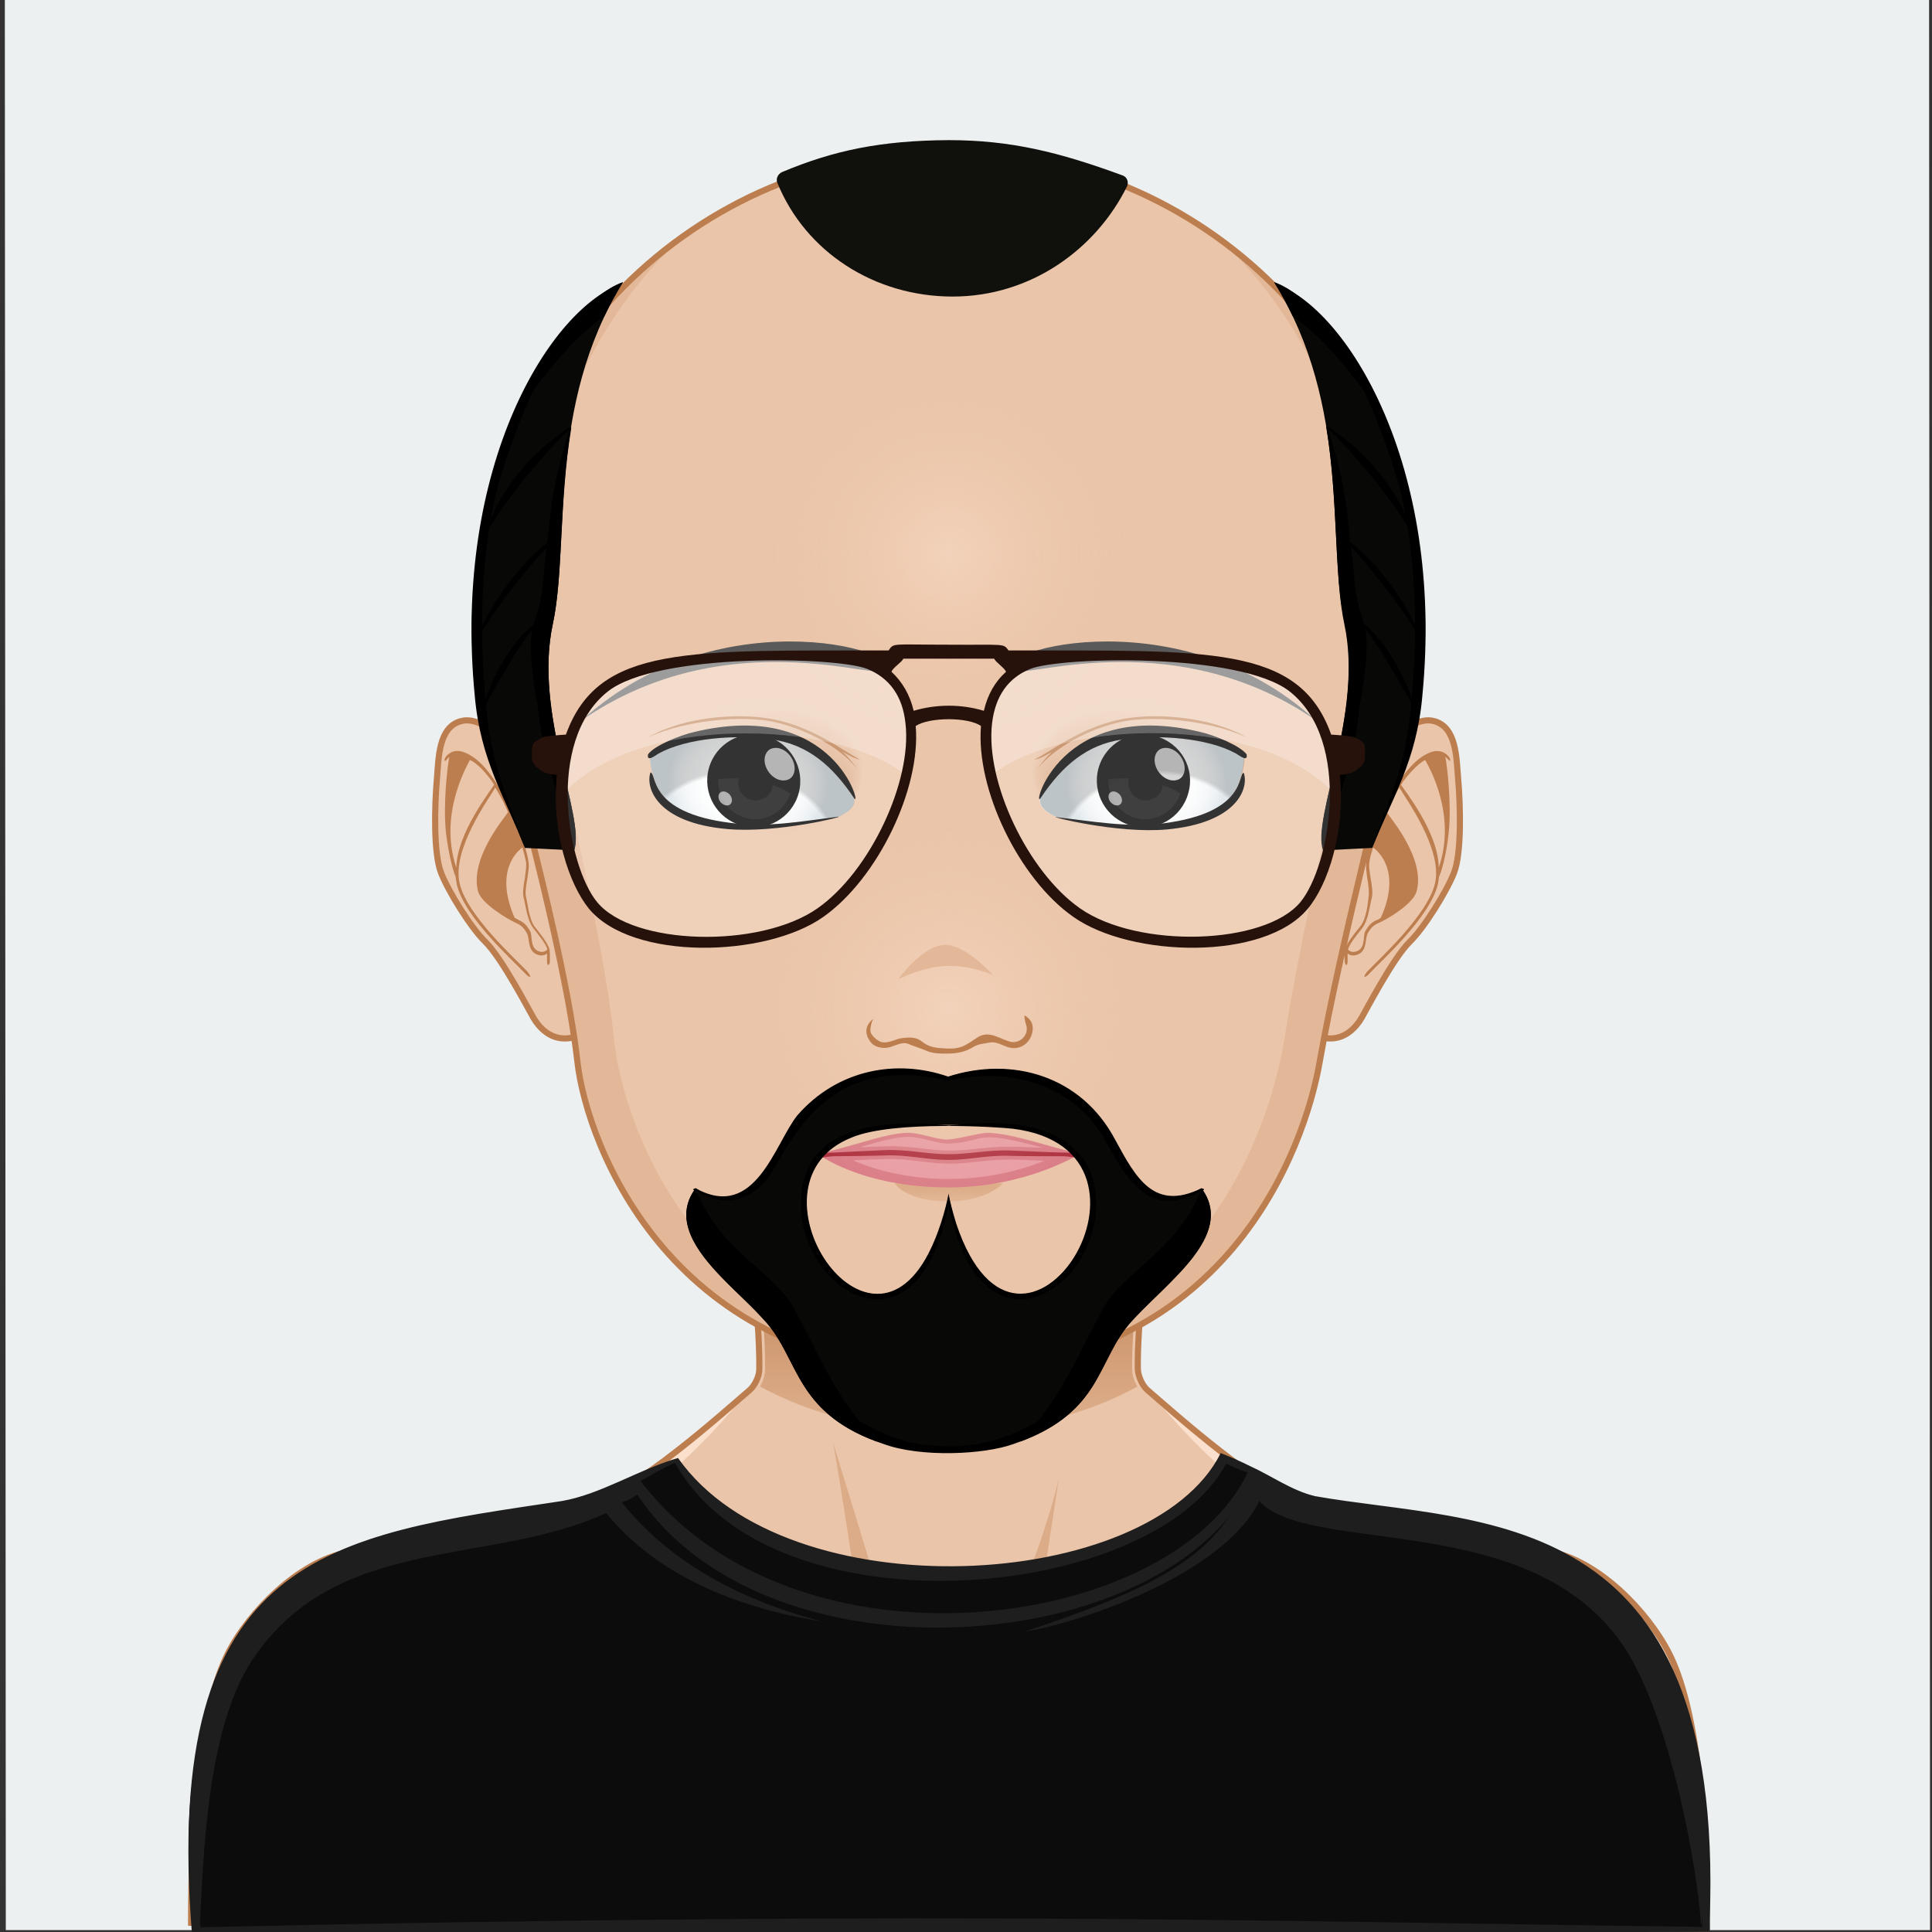
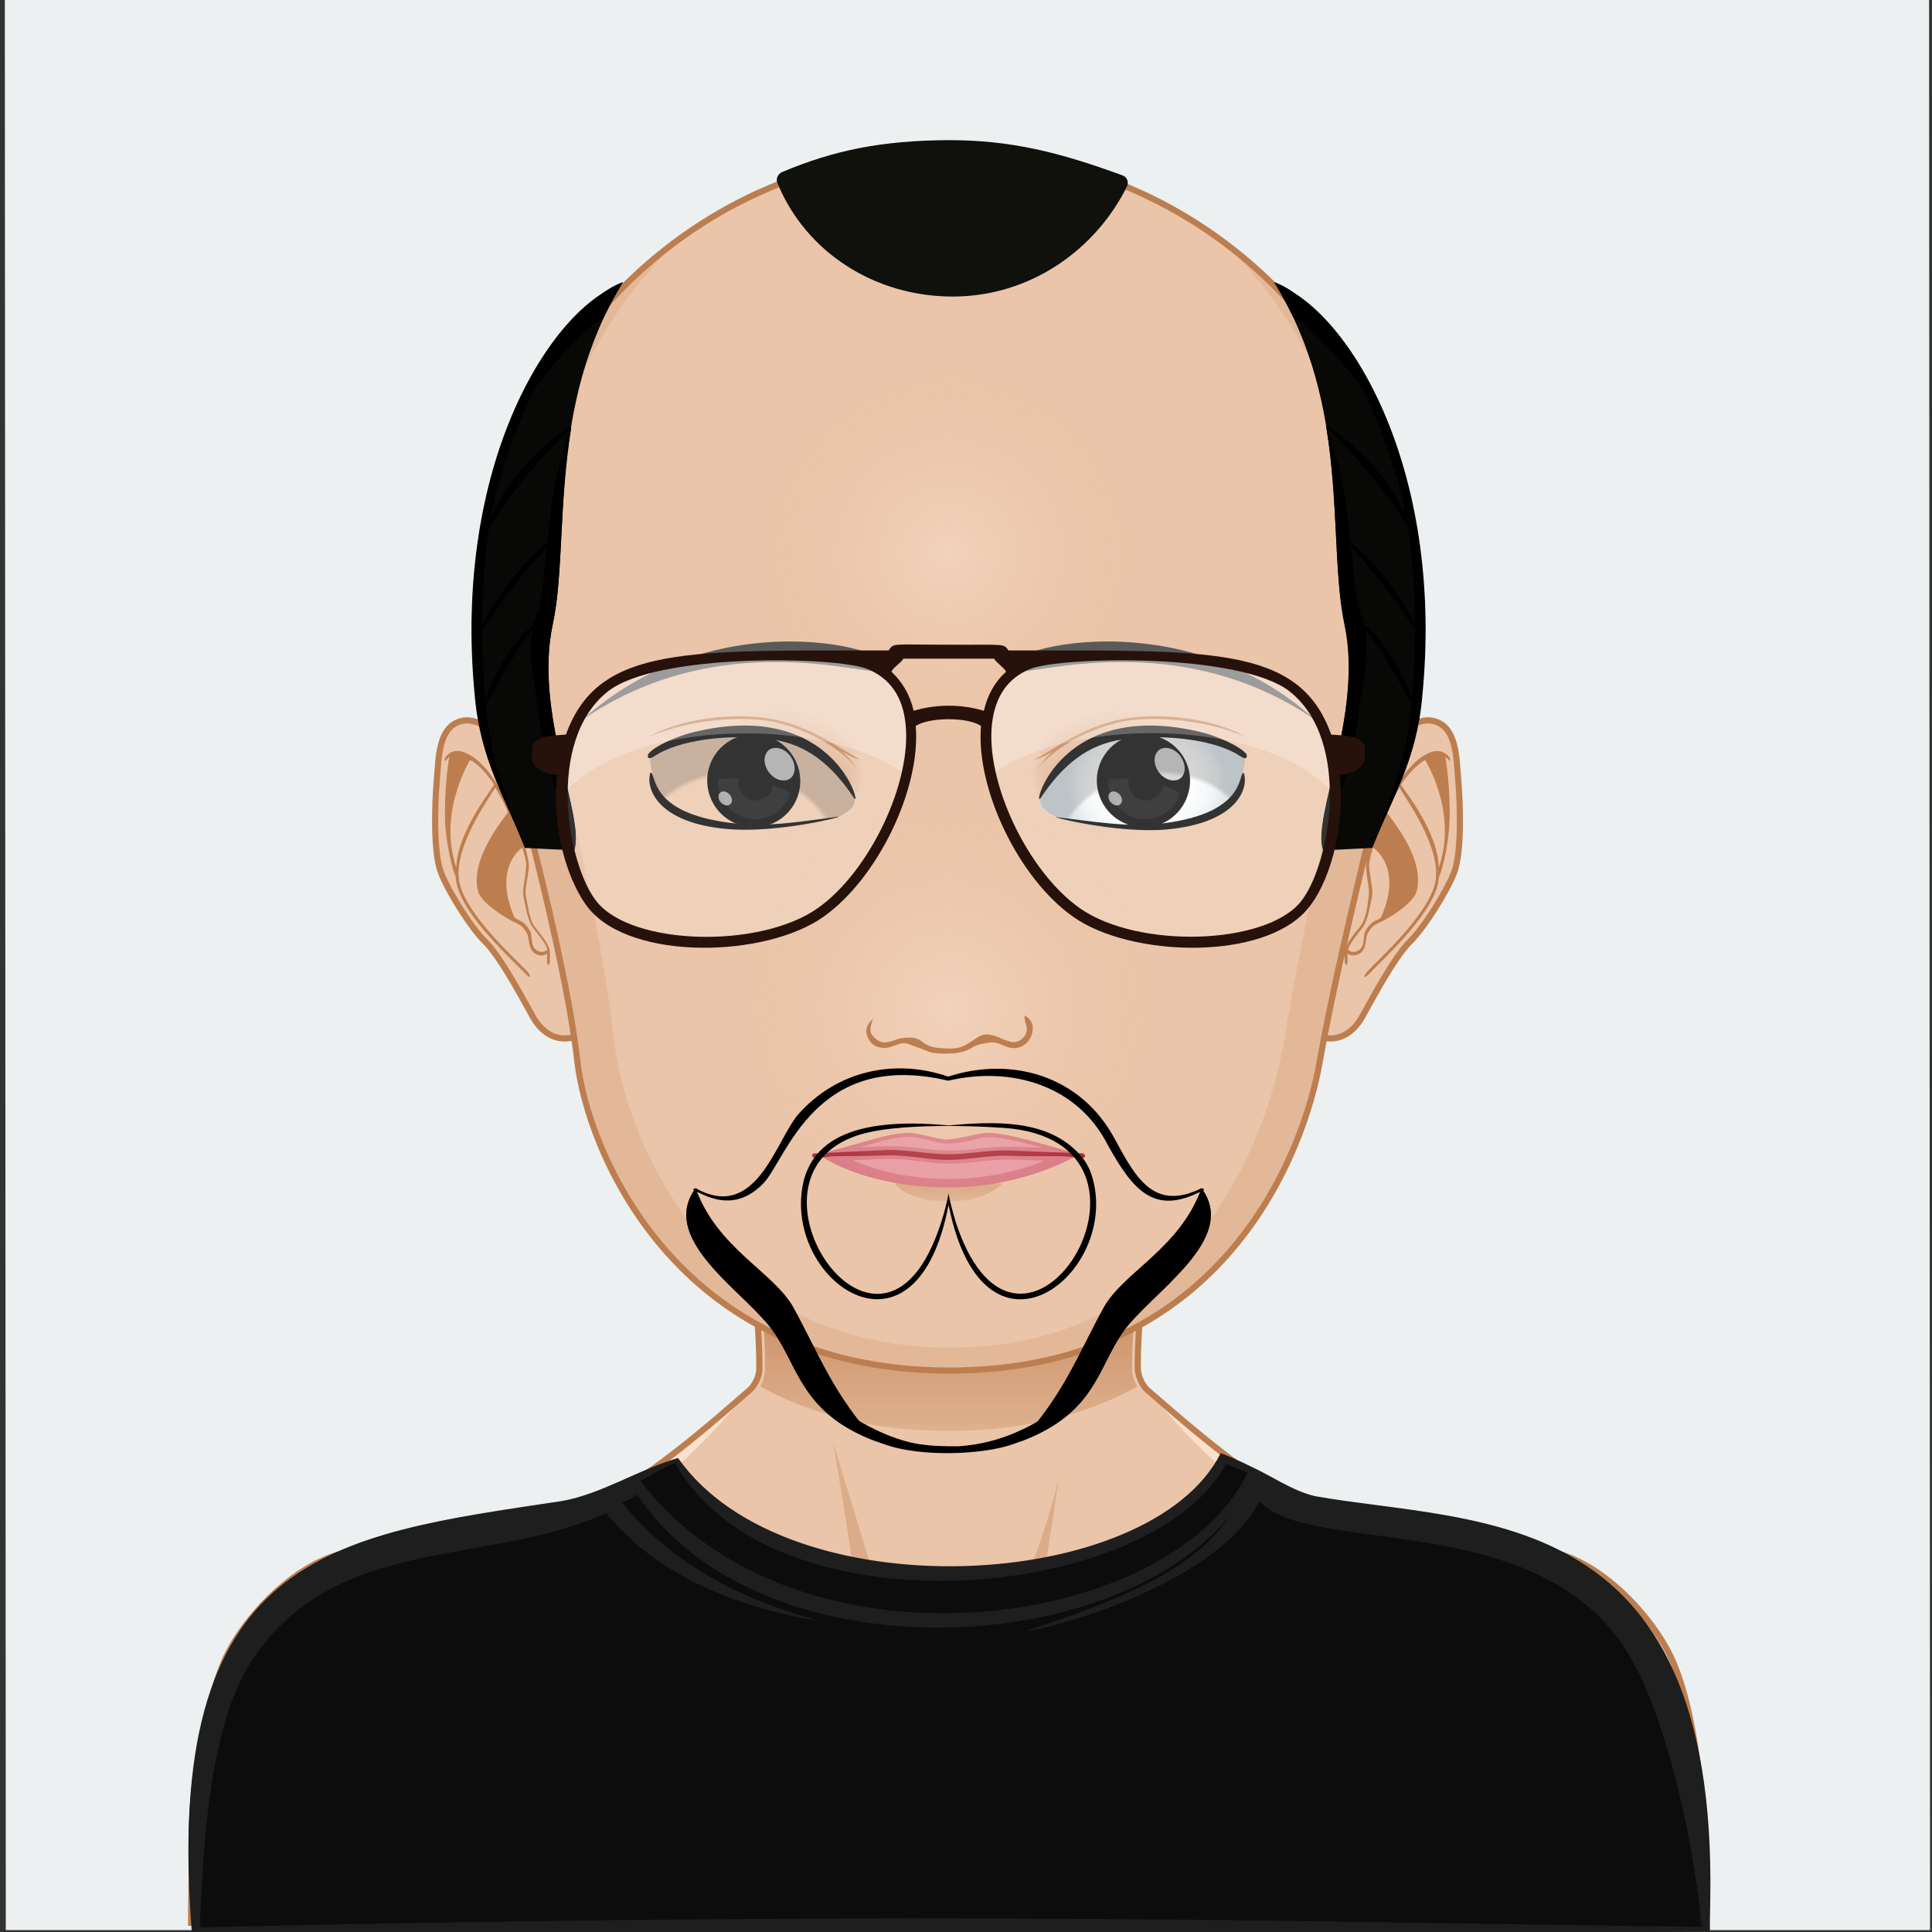
<svg xmlns="http://www.w3.org/2000/svg" version="1.1" id="Layer_1" x="0px" y="0px" viewBox="0 0 400 400" style="enable-background:new 0 0 400 400;" xml:space="preserve">
  <rect x="0" y="0" width="400" height="400" fill="#333333" stroke="none" />
  <style type="text/css">
	.st0{fill:#ECF0F1;}
	.st1{fill:#080806;}
	.st2{fill:#EBC5A9;}
	.st3{fill:#FAE0CD;}
	.st4{fill:#DCAC88;}
	.st5{fill:none;stroke:#BD7E4F;stroke-width:1.5;}
	.st6{fill:url(#SvgjsPath7847_1_);}
	.st7{fill:#EBC5A9;stroke:#BD7E4F;stroke-width:1.5;}
	.st8{fill:#BD7E4F;}
	.st9{fill:#E3B898;}
	.st10{fill:url(#SvgjsPath7233_1_);}
	.st11{fill:#DA7C87;}
	.st12{fill:#AC2E3D;}
	.st13{fill:#E28C96;}
	.st14{fill:#E99CA5;}
	.st15{fill:url(#SvgjsPath7769_1_);}
	.st16{stroke:#000000;stroke-width:0.5;}
	.st17{fill:#0F0F0F;}
	.st18{opacity:0.9;enable-background:new    ;}
	.st19{opacity:0.6;fill:#FFFFFF;enable-background:new    ;}
	.st20{opacity:0.8;fill:#FFFFFF;enable-background:new    ;}
	.st21{fill:url(#SvgjsPath7795_1_);}
	.st22{fill:url(#SvgjsPath7800_1_);}
	.st23{fill:url(#SvgjsPath7777_1_);}
	.st24{fill:url(#SvgjsPath7816_1_);}
	.st25{fill:url(#SvgjsPath7821_1_);}
	.st26{fill:url(#SvgjsPath2906_1_);}
	.st27{fill:url(#SvgjsPath2910_1_);}
	.st28{fill:#5A5A5A;}
	.st29{fill:#10100D;}
	.st30{opacity:0.2;fill:#FFFFFF;enable-background:new    ;}
	.st31{opacity:0.4;fill:#FFFFFF;enable-background:new    ;}
	.st32{fill:#26120B;}
	.st33{fill:#0C0C0C;}
	.st34{fill:#1E1E1E;}
	.st35{display:none;opacity:0.5;fill:#ECF0F1;enable-background:new    ;}
</style>
  <g id="svga-group-backs-single">
    <path id="SvgjsPath7276" class="st0" d="M399.6,399.6H1.2L1,0h398.4L399.6,399.6z" />
  </g>
  <g id="svga-group-humanwrap-move" transform="matrix(1,0,0,1,0,0)">
    <g id="svga-group-humanwrap" transform="matrix(0.85,0,0,0.85,14.998,16.263)">
      <g id="svga-group-hair-back-move" transform="matrix(1,0,0,1,0,0)">
        <g id="svga-group-hair-back" transform="matrix(1,0,0,1,0,0)">
          <path id="SvgjsPath7310" class="st1" d="M214.3,201.5h-1.8v-1.8h1.8V201.5z" />
        </g>
      </g>
      <g id="svga-group-humanbody-single">
        <path id="SvgjsPath2914" class="st2" d="M389.4,384.6c-4.1-8.8-15.1-21.7-27.4-25.3c-15.2-4.4-49.5-9.8-62.2-12.8     c-10.2-2.4-30.7-20.8-37.9-27c-1.3-1.1-2.3-3.4-2.4-5.1c-0.3-20,7.7-73.3,7.7-73.3h-53.8h-53.8c0,0,8,53.2,7.7,73.3     c0,1.7-1.1,4-2.4,5.1c-7.2,6.2-27.7,24.6-37.9,27c-12.7,3-47,8.5-62.2,13c-12.3,3.6-23.4,16.4-27.4,25.1     c-6.8,14.8-8.5,41.5-8.5,64.6h184.4l184.7,1.4C398.1,427.5,396.3,399.4,389.4,384.6z" />
        <path id="SvgjsPath2915" class="st3" d="M322.5,355.6c44.9,6.5,64,17.4,69.9,94.9h5.6c0-23.1-1.8-51.2-8.7-65.9     c-4.1-8.8-15.1-21.7-27.4-25.3c-15.2-4.4-49.5-9.8-62.2-12.8c-10.2-2.4-33.6-22.3-39.9-30.2c6.2,8.7,23.6,28.8,38.8,34     C306,353,312.1,354.1,322.5,355.6z M128.1,350.5c15.2-5.3,32.6-25.4,38.8-34c-6.3,7.9-29.7,27.8-39.9,30.2     c-12.7,3-47,8.5-62.2,13c-12.3,3.6-23.4,16.4-27.4,25.1c-6.8,14.8-8.5,41.5-8.5,64.6h5.6c5.9-77,24.9-87,69.7-93.6     C114.8,354.1,120.9,353,128.1,350.5z" />
        <path id="SvgjsPath2916" class="st4" d="M205.4,380.7c0,0-9.4-3-13.1-4.4c-19.3-7.4-81.9-12.2-81.9-12.2s65.9,2.6,80.5,5.1     c-0.8-8.8-5.6-36.9-5.6-36.9s9.5,31,11.8,38.8C198.4,375.3,205.4,380.7,205.4,380.7z M225.3,378.2c-0.2,0.1-0.4,0.3-0.6,0.5     C225,378.5,225.2,378.4,225.3,378.2z M205.4,380.7c0,0,5.3,5.5,8,5.6c3.5,0.1,8.9-5.3,11.3-7.6c-2.3,1.8-7.7,2.6-9.8,2.6     C212.5,381.4,205.4,380.7,205.4,380.7z M244.2,366.8c-2.8,0.5-8.1,1.5-8.1,1.5l4.2-27.5c-1.2,5.7-8.3,29.9-15,37.4     c3.5-3,11.4-4.4,15.4-5c18.9-2.7,18.9-2.7,75.7-9.1C316.4,364.1,262.8,363.8,244.2,366.8z" />
        <path id="SvgjsPath2917" class="st5" d="M389.4,384.6c-4.1-8.8-15.1-21.7-27.4-25.3c-15.2-4.4-49.5-9.8-62.2-12.8     c-10.2-2.4-30.7-20.8-37.9-27c-1.3-1.1-2.3-3.4-2.4-5.1c-0.3-20,7.7-73.3,7.7-73.3h-53.8h-53.8c0,0,8,53.2,7.7,73.3     c0,1.7-1.1,4-2.4,5.1c-7.2,6.2-27.7,24.6-37.9,27c-12.7,3-47,8.5-62.2,13c-12.3,3.6-23.4,16.4-27.4,25.1     c-6.8,14.8-8.5,41.5-8.5,64.6h184.4l184.7,1.4C398.1,427.5,396.3,399.4,389.4,384.6z" />
      </g>
      <g id="svga-group-chinshadow-single">
        <linearGradient id="SvgjsPath7847_1_" gradientUnits="userSpaceOnUse" x1="164.215" y1="-46.113" x2="164.215" y2="-90.38" gradientTransform="matrix(1.445 0 0 1.445 -23.849 396.351)">
          <stop offset="0" style="stop-color:#DCAC88;stop-opacity:0.8" />
          <stop offset="0.7" style="stop-color:#BD7E4F" />
        </linearGradient>
        <path id="SvgjsPath7847" class="st6" d="M167.5,318.6c12.2,6.6,27.3,10.9,46.1,10.8c18.8,0,33.8-4.2,45.8-10.8     c-0.8-1.3-1.3-2.9-1.3-4.2c-0.2-18.2,6.2-62.8,7.5-71.9H161.2c1.3,9.2,7.8,53.7,7.5,71.9C168.7,315.8,168.2,317.3,167.5,318.6z" />
      </g>
      <g id="svga-group-head" transform="matrix(1,0,0,1,0,0)">
        <g id="svga-group-ears-left-move" transform="matrix(1,0,0,1,0,0)">
          <g id="svga-group-ears-left" transform="matrix(1,0,0,1,0,0)">
            <path id="SvgjsPath6383" class="st7" d="M113.2,171.7c-2.7-4.5-11.7-17-18.5-15.2c-5.6,1.4-5.5,9.2-5.9,13.8       c-0.6,6.7-0.9,18.4,1,23.2c1.8,4.6,7.3,13.4,10.7,16.7c4.2,4.1,11,17.3,11.8,18.6c1.3,2.2,3.9,5.2,8,5c5.7-0.3,10.6-5.7,11-8.3       C133.7,211.5,120.3,183.5,113.2,171.7z" />
            <path id="SvgjsPath6384" class="st8" d="M110.5,199.4c-0.3-1,0-2.8,0.3-4.5c0.2-1.5,0.5-3,0.3-4c-0.5-3.9-3.5-11.2-5.5-15.1       c-2.3-4.6-5.9-10.3-10.5-11.8c-1.9-0.6-3.1,0.1-3.9,0.9c-0.5,0.5-0.7,1.2-0.5,1.3s0.6-0.5,1.1-1c0.5-0.4-0.9-0.1,0,0       c-0.4,1.9-1.6,11.6-0.8,18.7c0.7,5.6,1.9,9.7,2.3,10.4c0.1,0.7,0.2,1.3,0.3,1.9c1.8,8.1,13.9,18.8,16.7,21.8       c0.5,0.6,1.1,0.9,1.2,0.8c0.1-0.1-0.2-0.7-0.7-1.3c-2.8-3-14.7-13.6-16.5-21.5c-1.9-8.3,7.2-20.7,8.7-23.3       c0.7,1.2,1.4,2.4,1.9,3.4c0.4,0.8,0.8,1.7,1.2,2.6c-0.9,1.4-9.4,11.3-7.3,19.3c0.8,2.9,7,6.7,9.5,7.8c1.3,0.6,1.8,1.4,2.4,2.4       c0.7,1.2,0.1,4.1,2.3,5.1c0.5,0.2,0.9,0.3,1.2,0.3c0.6,0,1.1-0.2,1.4-0.5c0,0.5,0,1.1,0,1.7c0,0.8,0.1,1.1,0.3,1.1       c0.2,0,0.4-0.3,0.4-1.1c0-0.9,0-2.1-0.1-2.7c-0.5-1.6-2-3.5-3.6-5.5C111.2,204.7,110.9,201,110.5,199.4z M93.5,192.2       c-4.3-12.8,2.4-24.4,3.3-26.2c1.9,0.7,4.7,4,5.9,6C101.9,173.5,93.7,183.6,93.5,192.2z M113.4,212.5c-2-0.9-1.3-3.7-1.9-4.8       c-0.6-1-1.2-2-2.7-2.7c-0.3-0.1-0.7-0.4-1.1-0.6c-4.9-11.2,0.5-16.1,1.9-17.1c0.4,1.4,0.7,2.6,0.9,3.6c0.1,0.9-0.1,2.4-0.3,3.8       c-0.3,1.8-0.6,3.6-0.3,4.8c0.5,1.8,0.8,5.5,2.4,7.5c1.4,1.8,2.9,3.6,3.4,5.1C115.4,212.4,114.7,213.1,113.4,212.5z" />
          </g>
        </g>
        <g id="svga-group-ears-right-move" transform="matrix(1,0,0,1,0,0)">
          <g id="svga-group-ears-right" transform="matrix(1,0,0,1,0,0)">
            <path id="SvgjsPath6385" class="st7" d="M313.1,171.7c2.7-4.5,11.7-17,18.5-15.2c5.6,1.4,5.5,9.2,5.9,13.8       c0.6,6.7,0.9,18.4-1,23.2c-1.8,4.6-7.3,13.4-10.7,16.7c-4.2,4.1-11,17.3-11.8,18.6c-1.3,2.2-3.9,5.2-8,5       c-5.7-0.3-10.6-5.7-11-8.3C292.6,211.5,306,183.5,313.1,171.7z" />
            <path id="SvgjsPath6386" class="st8" d="M313.6,206.6c-1.6,2-3.1,3.8-3.6,5.5c-0.2,0.6-0.2,1.7-0.1,2.7c0,0.8,0.2,1.1,0.4,1.1       c0.2,0,0.3-0.4,0.3-1.1c0-0.6,0-1.2,0-1.7c0.3,0.3,0.8,0.5,1.4,0.5c0.4,0,0.8-0.1,1.2-0.3c2.2-0.9,1.6-3.9,2.3-5.1       c0.6-1,1.1-1.8,2.4-2.4c2.4-1,8.7-4.8,9.5-7.8c2.2-8-6.4-17.9-7.3-19.3c0.4-1,0.9-1.9,1.2-2.6c0.5-1,1.1-2.2,1.9-3.4       c1.5,2.6,10.6,15,8.7,23.3c-1.8,7.8-13.7,18.5-16.5,21.5c-0.5,0.6-0.8,1.1-0.7,1.3c0.1,0.1,0.7-0.2,1.2-0.8       c2.8-3,14.8-13.7,16.7-21.8c0.1-0.6,0.2-1.3,0.3-1.9c0.4-0.6,1.7-4.8,2.3-10.4c0.8-7.1-0.4-16.8-0.8-18.7c0.9-0.1-0.5-0.4,0,0       c0.6,0.5,1,1,1.1,1c0.2-0.1,0.1-0.7-0.5-1.3c-0.7-0.7-2-1.5-3.9-0.9c-4.6,1.5-8.2,7.2-10.5,11.8c-2,4-5,11.3-5.5,15.1       c-0.1,1,0.1,2.5,0.3,4c0.3,1.7,0.5,3.4,0.3,4.5C315.5,201,315.2,204.7,313.6,206.6z M323.6,172c1.2-1.9,4.1-5.2,5.9-6       c1,1.8,7.7,13.4,3.3,26.2C332.7,183.6,324.5,173.5,323.6,172z M310.7,212.1c0.5-1.5,2-3.3,3.4-5.1c1.6-2,1.9-5.7,2.4-7.5       c0.3-1.2,0-3-0.3-4.8c-0.2-1.4-0.5-2.9-0.3-3.8c0.1-1,0.5-2.3,0.9-3.6c1.4,1,6.9,5.9,1.9,17.1c-0.4,0.3-0.7,0.5-1.1,0.6       c-1.5,0.7-2.1,1.7-2.7,2.7c-0.6,1.1,0.1,3.9-1.9,4.8C311.6,213.1,310.9,212.4,310.7,212.1z" />
          </g>
        </g>
        <g id="svga-group-faceshape-wrap" transform="matrix(1,0,0,1,0,0)">
          <g id="svga-group-faceshape-single">
            <path id="SvgjsPath7844" class="st2" d="M213.6,17.8c-62-0.1-112.2,50.3-112.3,112.6c0,9.9,1.2,19.5,3.6,28.6l0,0       c0,0.1,15,52.7,18.1,80.5c2.3,20.5,23.2,75.2,90.6,75.2s86.6-54.3,90.2-75.2c4.8-27.5,18.4-80.4,18.5-80.5l0,0       c2.4-9.2,3.6-18.7,3.6-28.6C325.8,68.1,275.6,17.7,213.6,17.8z" />
            <path id="SvgjsPath7845" class="st9" d="M279.6,39.2c21.7,20.6,35.5,51.3,35.5,85.6c0,9.9-1.1,19.5-3.2,28.6l0,0       c0,0.1-12.4,52.9-16.7,80.5c-3.3,20.9-20.6,75.2-81.5,75.2s-79.8-54.7-81.8-75.2c-2.8-27.8-16.3-80.4-16.3-80.5l0,0       c-2.1-9.2-3.3-18.7-3.3-28.6c0-34.3,13.8-65,35.5-85.6c-28,20.5-46.3,53.7-46.3,91.2c0,9.9,1.2,19.5,3.6,28.6l0,0       c0,0.1,15,52.7,18.1,80.5c2.3,20.5,23.2,75.2,90.6,75.2s86.6-54.3,90.2-75.2c4.8-27.5,18.4-80.4,18.5-80.5l0,0       c2.4-9.2,3.6-18.7,3.6-28.6C325.8,92.9,307.6,59.7,279.6,39.2z" />
            <path id="SvgjsPath7846" class="st5" d="M213.6,17.8c-62-0.1-112.2,50.3-112.3,112.6c0,9.9,1.2,19.5,3.6,28.6l0,0       c0,0.1,15,52.7,18.1,80.5c2.3,20.5,23.2,75.2,90.6,75.2s86.6-54.3,90.2-75.2c4.8-27.5,18.4-80.4,18.5-80.5l0,0       c2.4-9.2,3.6-18.7,3.6-28.6C325.8,68.1,275.6,17.7,213.6,17.8z" />
          </g>
        </g>
        <g id="svga-group-mouth-single-move" transform="matrix(1,0,0,1,0,0)">
          <g id="svga-group-mouth-single" transform="matrix(1,0,0,1,0,0)">
            <linearGradient id="SvgjsPath7233_1_" gradientUnits="userSpaceOnUse" x1="164.25" y1="-84.406" x2="164.25" y2="-87.173" gradientTransform="matrix(1.445 0 0 1.445 -23.849 396.351)">
              <stop offset="0.1" style="stop-color:#E3B898" />
              <stop offset="1" style="stop-color:#DCAC88" />
            </linearGradient>
            <path id="SvgjsPath7233" class="st10" d="M213.4,273.5c-10.6,0-13.1-4.4-13.1-4.4h26.3C226.6,269.1,222.8,273.5,213.4,273.5z" />
            <path id="SvgjsPath7237" class="st11" d="M181.5,261.9c7.1-1.3,16-4.9,21.6-5.1c2.9-0.1,6,1.2,9.2,1.6       c2.2,0.3,8.4-1.6,10.6-1.6c5.8,0,16.2,3.8,22.5,5.1c0.3,0.1,0,0,0,0s-13,8.2-31.9,8.2C192,270.1,181.5,261.9,181.5,261.9       S181.2,262,181.5,261.9z" />
            <path id="SvgjsPath7238" class="st12" d="M246.2,261.8c-0.5-0.1-1.5,0-1.9,0c-0.8,0-1.4-0.2-3.1-0.2c-1.9,0-10.1-0.4-12.8-0.5       c-5.4-0.2-9.8,0.9-15,0.9c-5.2,0-9.9-1.2-15.4-1c-2.7,0.1-10.5,0.5-12.4,0.6c-1.7,0-2.4,0.2-3.2,0.2c-0.4,0-1.5-0.1-2,0.1       c-0.4,0.1-0.2,0.8,0.1,0.9c0.7,0.4,3.6-0.3,5-0.3c2,0,9.8-0.1,12.6-0.2c5.3-0.2,10.1,1.1,15.2,1.1c5.2,0,9.5-1.2,14.9-1       c2.7,0.1,11,0.1,13,0.1c1.4,0,4.5,0.6,5.3,0.3C246.8,262.7,246.6,261.9,246.2,261.8z" />
            <path id="SvgjsPath7239" class="st13" d="M190.2,263.5c3.3-0.1,6.8-0.4,10.1-0.3c4.1,0.1,8.1,1,12.2,1.1       c4.5,0.2,8.6-0.7,13-0.9c3.6-0.2,7.5,0.1,11.2,0.2C219.5,270.5,201.2,268.4,190.2,263.5z M226.1,260.2       c3.4-0.1,6.8,0.1,10.2,0.2c-17-4.5-13.2-1.7-22-1c-3.9,0.3-6.9-1.6-10.7-1.6c-4.1,0.1-8.2,1.5-11.7,2.5       c3.3-0.1,6.7-0.4,9.9-0.2c4,0.2,7.9,1,12,1C218,261.1,222,260.3,226.1,260.2z" />
            <path id="SvgjsPath7240" class="st14" d="M190.2,263.5c3.3-0.1,6.8-0.4,10.1-0.3c4.1,0.1,8.1,1,12.2,1.1       c4.5,0.2,8.6-0.7,13-0.9c3.6-0.2,7.5,0.1,11.2,0.2C219.5,270.5,201.2,268.4,190.2,263.5z M226.1,260.2       c3.4-0.1,6.8,0.1,10.2,0.2c-17-4.5-13.2-1.7-22-1c-3.9,0.3-6.9-1.6-10.7-1.6c-4.1,0.1-8.2,1.5-11.7,2.5       c3.3-0.1,6.7-0.4,9.9-0.2c4,0.2,7.9,1,12,1C218,261.1,222,260.3,226.1,260.2z" />
          </g>
        </g>
        <g id="svga-group-eyes-left-move" transform="matrix(1,0,0,1,0,0)">
          <g id="svga-group-eyes-left" transform="matrix(1,0,0,1,0,0)">
            <g id="svga-group-eyesback-left">
              <radialGradient id="SvgjsPath7769_1_" cx="412.861" cy="-177.566" r="12.22" gradientTransform="matrix(-1.589 6.112343e-02 9.171495e-02 1.33 836.908 382.583)" gradientUnits="userSpaceOnUse">
                <stop offset="0" style="stop-color:#FFFFFF" />
                <stop offset="0.544" style="stop-color:#FDFEFE" />
                <stop offset="0.74" style="stop-color:#F6F8F9" />
                <stop offset="0.879" style="stop-color:#EAEFF2" />
                <stop offset="0.992" style="stop-color:#D9E3E8" />
                <stop offset="1" style="stop-color:#D8E2E7" />
              </radialGradient>
-               <path id="SvgjsPath7769" class="st15" d="M170.5,160.7c8.5,1.3,14.6,6.4,19.9,14.6l0,0v0.1c0.5,1.9-1.5,3.4-4,4.5        c-8.8,1.1-17.3,2.7-26.2,1.6c-17.9-2.3-18.2-10.2-19-12.2c-0.5-2-0.6-2.6-0.6-4.6c4.3-2.5,7.5-3,10.8-3.7        C155.4,160.4,164.1,159.8,170.5,160.7z" />
            </g>
            <g id="svga-group-eyesiriswrapper-left" transform="matrix(1,0,0,1,0.25,0)">
              <g id="svga-group-eyesiriscontrol-left" transform="matrix(1,0,0,1,0,0)">
                <g id="svga-group-eyesiris-left" transform="matrix(1,0,0,1,0,0)">
                  <path id="SvgjsPath7687" class="st16" d="M176.4,174c-1.6,5.9-7.7,9.4-13.6,7.7c-5.9-1.6-9.4-7.7-7.8-13.6          c1.6-5.9,7.7-9.4,13.6-7.7C174.5,162,178,168.1,176.4,174z" />
                  <path id="SvgjsPath7688" class="st17" d="M174.6,174.2c-1.6,4.5-6.3,7.2-10.9,5.9c-4.2-1.2-6.9-5.2-6.6-9.5          c1.6-0.1,3.3-0.2,5.1-0.1c0,0.1,0,0.1-0.1,0.2c-0.6,2.1,0.8,4.3,2.9,4.9c2.2,0.6,4.4-0.6,5-2.7c0.1-0.3,0.1-0.5,0.1-0.8          C171.7,172.5,173.2,173.2,174.6,174.2z" />
                  <path id="SvgjsPath7689" class="st18" d="M167.2,167.8c-2.2-0.6-4.5,0.6-5.1,2.8s0.8,4.5,3,5.1c2.2,0.6,4.5-0.6,5.1-2.8          C170.7,170.7,169.4,168.4,167.2,167.8z M167.7,175.6c-0.9,0.3-1.9-0.1-2.1-0.9c-0.2-0.8,0.3-1.6,1.2-1.9          c0.9-0.3,1.9,0.1,2.1,0.8C169.1,174.5,168.6,175.3,167.7,175.6z" />
                  <path id="SvgjsPath7690" class="st19" d="M159.8,176.9c-0.7,0.4-1.7,0-2.3-0.8c-0.6-0.9-0.5-1.9,0.2-2.3          c0.7-0.4,1.7,0,2.3,0.8C160.6,175.5,160.5,176.5,159.8,176.9z" />
                  <path id="SvgjsPath7691" class="st20" d="M174.4,170.6c-1.6,0.9-3.9,0.1-5.2-1.9s-1.1-4.3,0.4-5.3c1.6-0.9,3.9-0.1,5.2,1.9          S175.9,169.7,174.4,170.6z" />
                </g>
              </g>
            </g>
            <g id="svga-group-eyesfront-left">
              <path id="SvgjsPath7794" class="st2" d="M130.6,170.3c5.9,20.9,13.8,43,32.6,43.7s40.8-13.4,41.1-41        c0.3-30.9-19.3-43.1-38.2-43.8S121.8,139.2,130.6,170.3z M141.3,169.4c-0.5-2-0.6-2.6-0.6-4.6c3.7-2.2,7.5-2.9,10.8-3.5        c3.9-0.8,12.6-1.6,19-0.6c8.5,1.3,14.6,6.4,19.9,14.6l0,0v0.1c0.5,1.9-1.5,3.4-4,4.5c-8.8,1.1-17.3,2.7-26.2,1.6        C142.4,179.4,142.1,171.5,141.3,169.4z" />
              <radialGradient id="SvgjsPath7795_1_" cx="161.301" cy="329.468" r="15.71" fx="173.688" fy="328.47" gradientTransform="matrix(1.428 0.198 0.193 -1.063 -123.375 486.163)" gradientUnits="userSpaceOnUse">
                <stop offset="0" style="stop-color:#DCAC88" />
                <stop offset="0.7" style="stop-color:#DCAC88;stop-opacity:0.3" />
                <stop offset="1" style="stop-color:#EBC5A9;stop-opacity:0" />
              </radialGradient>
              <path id="SvgjsPath7795" class="st21" d="M165.9,191.7c17.1,2.6,32.9-5.6,35.4-18.2s-9.4-25-26.4-27.6        c-17.1-2.6-32.9,5.6-35.4,18.2C137,176.8,148.8,189.1,165.9,191.7z M140.7,164.9c3.9-2.1,7.5-2.9,10.8-3.5        c3.9-0.8,12.6-1.6,19-0.6c8.5,1.3,14.6,6.4,19.9,14.6l0,0v0.1c0.5,1.9-1.5,3.4-4,4.5c-8.8,1.1-17.3,2.7-26.2,1.6        c-17.9-2.3-18.2-10.2-19-12.2C140.8,167.4,140.7,166.8,140.7,164.9z" />
              <radialGradient id="SvgjsPath7800_1_" cx="133.675" cy="-311.37" r="24.197" gradientTransform="matrix(1.038 -8.669995e-02 0.116 0.888 59.255 478.198)" gradientUnits="userSpaceOnUse">
                <stop offset="0.95" style="stop-color:#000000;stop-opacity:0" />
                <stop offset="1" style="stop-color:#000000;stop-opacity:0.2" />
              </radialGradient>
              <path id="SvgjsPath7800" class="st22" d="M141.3,169.4c-0.5-2-0.6-2.6-0.6-4.6c3.9-2.2,7.5-2.9,10.8-3.5        c3.9-0.8,12.6-1.6,19-0.6c8.5,1.3,14.6,6.4,19.9,14.6l0,0v0.1c0.5,1.9-1.5,3.4-4,4.5c-8.8,1.1-17.3,2.7-26.2,1.6        C142.4,179.4,142.1,171.5,141.3,169.4z" />
              <path id="SvgjsPath7804" class="st8" d="M169.8,155.9c6.1,1,12,3.8,17.5,7.3c1.2,0.7,2.5,1.6,4.6,2.7        c-1.5-0.3-2.9-1.1-4.3-1.9c1.4,1.3,2.6,2.8,3.7,4.3c-4.6-5.8-13.5-10.2-21-11.7c-7.2-1.4-20.3-0.5-30,3.8        C149.3,155.3,162.2,154.6,169.8,155.9z" />
              <path id="SvgjsPath7805" d="M190.4,175.3c-5.3-8-11.4-13.1-19.9-14.3c-8.9-1.3-20.8-0.4-27.7,3.4c-0.6,0.3-3,2.3-2.6,0.2        c1.6-2.2,8-4.7,11.1-5.4C185.8,150.8,192.4,178.2,190.4,175.3z M140.8,169c-1.3,3.8,1.6,12.3,18.7,13.8        c12.2,1.1,29.1-3.2,27-3c-8.8,1.1-17.3,2.7-26.2,1.5C140.1,178.8,142.4,169.3,140.8,169z" />
            </g>
          </g>
        </g>
        <g id="svga-group-eyes-right-move" transform="matrix(1,0,0,1,0,0)">
          <g id="svga-group-eyes-right" transform="matrix(1,0,0,1,0,0)">
            <g id="svga-group-eyesback-right">
              <radialGradient id="SvgjsPath7777_1_" cx="194.474" cy="-167.532" r="12.219" gradientTransform="matrix(1.589 6.112343e-02 -9.171495e-02 1.33 -62.793 382.583)" gradientUnits="userSpaceOnUse">
                <stop offset="0" style="stop-color:#FFFFFF" />
                <stop offset="0.544" style="stop-color:#FDFEFE" />
                <stop offset="0.74" style="stop-color:#F6F8F9" />
                <stop offset="0.879" style="stop-color:#EAEFF2" />
                <stop offset="0.992" style="stop-color:#D9E3E8" />
                <stop offset="1" style="stop-color:#D8E2E7" />
              </radialGradient>
              <path id="SvgjsPath7777" class="st23" d="M255.6,160.7c-8.5,1.3-14.6,6.4-19.9,14.6l0,0v0.1c-0.5,1.9,1.5,3.4,4,4.5        c8.8,1.1,17.3,2.7,26.2,1.6c17.9-2.3,18.2-10.2,19-12.2c0.5-2,0.6-2.6,0.6-4.6c-4.3-2.5-7.5-3-10.8-3.7        C270.7,160.4,262,159.8,255.6,160.7z" />
            </g>
            <g id="svga-group-eyesiriswrapper-right" transform="matrix(1,0,0,1,-0.25,0)">
              <g id="svga-group-eyesiriscontrol-right" transform="matrix(1,0,0,1,0,0)">
                <g id="svga-group-eyesiris-right" transform="matrix(1,0,0,1,0,0)">
                  <path id="SvgjsPath7692" class="st16" d="M271.8,174c-1.6,5.9-7.7,9.4-13.6,7.7c-5.9-1.6-9.4-7.7-7.8-13.6          c1.6-5.9,7.7-9.4,13.6-7.7C270,162,273.5,168.1,271.8,174z" />
                  <path id="SvgjsPath7693" class="st17" d="M270.1,174.2c-1.6,4.5-6.3,7.2-10.9,5.9c-4.2-1.2-6.9-5.2-6.6-9.5          c1.6-0.1,3.3-0.2,5.1-0.1c0,0.1,0,0.1-0.1,0.2c-0.6,2.1,0.8,4.3,2.9,4.9c2.2,0.6,4.4-0.6,5-2.7c0.1-0.3,0.1-0.5,0.1-0.8          C267.2,172.5,268.7,173.2,270.1,174.2z" />
                  <path id="SvgjsPath7694" class="st18" d="M262.7,167.8c-2.2-0.6-4.5,0.6-5.1,2.8s0.8,4.5,3,5.1c2.2,0.6,4.5-0.6,5.1-2.8          C266.2,170.7,264.9,168.4,262.7,167.8z M263.2,175.6c-0.9,0.3-1.9-0.1-2.1-0.9c-0.2-0.8,0.3-1.6,1.2-1.9          c0.9-0.3,1.9,0.1,2.1,0.8C264.6,174.5,264.1,175.3,263.2,175.6z" />
                  <path id="SvgjsPath7695" class="st19" d="M255.3,176.9c-0.7,0.4-1.7,0-2.3-0.8c-0.6-0.9-0.5-1.9,0.2-2.3          c0.7-0.4,1.7,0,2.3,0.8C256.1,175.5,256,176.5,255.3,176.9z" />
                  <path id="SvgjsPath7696" class="st20" d="M269.9,170.6c-1.6,0.9-3.9,0.1-5.2-1.9c-1.3-2-1.1-4.3,0.4-5.3          c1.6-0.9,3.9-0.1,5.2,1.9C271.6,167.3,271.4,169.7,269.9,170.6z" />
                </g>
              </g>
            </g>
            <g id="svga-group-eyesfront-right">
              <path id="SvgjsPath7815" class="st2" d="M259.9,129.2c-18.8,0.7-38.5,12.9-38.2,43.8c0.3,27.7,22.3,41.7,41.1,41        s29.9-32,32.6-43.7C302.9,138.8,278.7,128.5,259.9,129.2z M265.8,181.6c-8.9,1.1-17.4-0.5-26.2-1.6c-2.5-1.1-4.4-2.6-4-4.5        v-0.1l0,0c5.2-8.2,11.4-13.4,19.9-14.6c6.4-1,15.1-0.2,19,0.6c3.3,0.7,7.1,1.3,10.8,3.5c0,1.9-0.1,2.5-0.6,4.6        C284,171.5,283.7,179.4,265.8,181.6z" />
              <radialGradient id="SvgjsPath7816_1_" cx="397.814" cy="373.515" r="15.716" fx="410.207" fy="372.518" gradientTransform="matrix(-1.428 0.198 -0.193 -1.063 895.896 486.248)" gradientUnits="userSpaceOnUse">
                <stop offset="0" style="stop-color:#DCAC88" />
                <stop offset="0.7" style="stop-color:#DCAC88;stop-opacity:0.3" />
                <stop offset="1" style="stop-color:#EBC5A9;stop-opacity:0" />
              </radialGradient>
              <path id="SvgjsPath7816" class="st24" d="M286.7,164.1c-2.5-12.6-18.3-20.8-35.4-18.2c-17.1,2.6-28.9,14.9-26.4,27.6        c2.5,12.6,18.3,20.8,35.4,18.2C277.3,189.1,289.1,176.8,286.7,164.1z M284.9,169.4c-0.9,2.1-1.2,9.9-19,12.2        c-8.9,1.1-17.4-0.5-26.2-1.6c-2.5-1.1-4.4-2.6-4-4.5v-0.1l0,0c5.2-8.2,11.4-13.4,19.9-14.6c6.4-1,15.1-0.2,19,0.6        c3.3,0.7,6.9,1.4,10.8,3.5C285.5,166.8,285.3,167.4,284.9,169.4z" />
              <radialGradient id="SvgjsPath7821_1_" cx="465.257" cy="-278.998" r="24.197" gradientTransform="matrix(-1.038 -8.669995e-02 -0.116 0.888 714.857 478.212)" gradientUnits="userSpaceOnUse">
                <stop offset="0.95" style="stop-color:#000000;stop-opacity:0" />
                <stop offset="1" style="stop-color:#000000;stop-opacity:0.2" />
              </radialGradient>
              <path id="SvgjsPath7821" class="st25" d="M284.9,169.4c0.5-2,0.6-2.6,0.6-4.6c-3.9-2.2-7.5-2.9-10.8-3.5        c-3.9-0.8-12.6-1.6-19-0.6c-8.5,1.3-14.6,6.4-19.9,14.6l0,0v0.1c-0.5,1.9,1.5,3.4,4,4.5c8.8,1.1,17.3,2.7,26.2,1.6        C283.7,179.4,284,171.5,284.9,169.4z" />
              <path id="SvgjsPath7825" class="st8" d="M256.4,155.9c-6.1,1-12,3.8-17.5,7.3c-1.2,0.7-2.5,1.6-4.6,2.7        c1.5-0.3,2.9-1.1,4.3-1.9c-1.4,1.3-2.6,2.8-3.7,4.3c4.6-5.8,13.5-10.2,21-11.7c7.2-1.4,20.3-0.5,30,3.8        C276.9,155.3,263.9,154.6,256.4,155.9z" />
              <path id="SvgjsPath7826" d="M274.9,159.2c3.1,0.7,9.4,3.2,11.1,5.4c0.4,2.1-2,0.1-2.6-0.2c-6.9-3.8-18.8-4.7-27.7-3.4        c-8.5,1.2-14.6,6.3-19.9,14.3C233.7,178.2,240.3,150.8,274.9,159.2z M265.8,181.4c-8.9,1.1-17.4-0.5-26.2-1.5        c-2.1-0.3,14.8,4.1,27,3c17.1-1.6,20-10,18.7-13.8C283.8,169.3,286.1,178.8,265.8,181.4z" />
            </g>
          </g>
        </g>
        <g id="svga-group-facehighlight-single">
          <radialGradient id="SvgjsPath2906_1_" cx="164.215" cy="-117.544" r="37.799" gradientTransform="matrix(1.445 0 0 1.445 -23.849 396.351)" gradientUnits="userSpaceOnUse">
            <stop offset="0" style="stop-color:#FAE0CD;stop-opacity:0.5" />
            <stop offset="0.9" style="stop-color:#EBC5A9;stop-opacity:0" />
          </radialGradient>
          <path id="SvgjsPath2906" class="st26" d="M289,226.4c0.1,41.7-33.7,75.6-75.5,75.7c-41.8,0.1-75.7-33.7-75.7-75.4      c-0.1-41.7,33.7-75.7,75.5-75.8C255.1,150.7,289,184.6,289,226.4z" />
          <radialGradient id="SvgjsPath2910_1_" cx="164.215" cy="-194.153" r="34.118" gradientTransform="matrix(1.445 0 0 1.445 -23.849 396.351)" gradientUnits="userSpaceOnUse">
            <stop offset="0" style="stop-color:#FAE0CD;stop-opacity:0.5" />
            <stop offset="0.9" style="stop-color:#EBC5A9;stop-opacity:0" />
          </radialGradient>
          <path id="SvgjsPath2910" class="st27" d="M282.6,115.8c0,38.2-31,69.2-69.2,69.2s-69.2-31-69.2-69.2s31-69.2,69.2-69.2      C251.6,46.6,282.6,77.6,282.6,115.8z" />
        </g>
        <g id="svga-group-eyebrows-left-move" transform="matrix(1,0,0,1,0,0)">
          <g id="svga-group-eyebrows-left-rotate" transform="matrix(1,0,0,1,0,0)">
            <g id="svga-group-eyebrows-left" transform="matrix(1,0,0,1,0,0)">
              <path id="SvgjsPath7835" class="st28" d="M124.2,156.2c34.8-31.5,83.3-15.3,72.5-11.9C192.9,145.5,157.6,133.3,124.2,156.2z" />
            </g>
          </g>
        </g>
        <g id="svga-group-eyebrows-right-move" transform="matrix(1,0,0,1,0,0)">
          <g id="svga-group-eyebrows-right-rotate" transform="matrix(1,0,0,1,0,0)">
            <g id="svga-group-eyebrows-right" transform="matrix(1,0,0,1,0,0)">
              <path id="SvgjsPath7836" class="st28" d="M302.7,156.2c-34.8-31.5-83.3-15.3-72.5-11.9C234,145.5,269.2,133.3,302.7,156.2z" />
            </g>
          </g>
        </g>
        <g id="svga-group-nose-single-move" transform="matrix(1,0,0,1,0,0)">
          <g id="svga-group-nose-single" transform="matrix(1,0,0,1,0,0)">
            <path id="SvgjsPath4541" class="st8" d="M213,237.5c-1.7,0-3.5,0-5-0.7c-1.7-0.7-2.8-1-4.5-1.7c-1.7-0.6-3.7,0.9-5.3,1       c-1.3,0.1-2.9-0.3-3.7-1.3c-2.8-3.5,0.5-5.7,0.5-5.7s-1.1,2.5-0.4,3.6c0.6,0.9,1.5,1.7,2.5,2c1.8,0.4,3.5-0.9,5.2-1       c2-0.2,3.4-0.2,4.8,1c1.4,1.1,3,1.4,4.8,1.5c1.7,0.1,3.4,0.2,5-0.5c1.4-0.6,2.5-1.5,3.8-2.3c2.7-1.5,4.9,0.4,7.7,1.2       c2.3,0.6,4.7-1.6,3.9-4.1c-0.5-1.4-0.4-2.3-0.4-2.3s2.2,1,2,3.4c-0.2,3-2.8,5.2-5.8,4.4c-1.5-0.4-3-1.5-4.6-1.2       s-2.8,0.3-4.1,1.1C217.5,237.1,215.4,237.5,213,237.5z" />
-             <path id="SvgjsPath4542" class="st9" d="M201.1,219.4c0,0,6-8.3,11.4-8.4c5-0.1,11.7,7.3,11.7,7.3s-6.1-2.6-12.2-2.1       C206.6,216.6,201.1,219.4,201.1,219.4z" />
          </g>
        </g>
        <g id="svga-group-beardwrap" transform="matrix(1,0,0,1,0,0)">
          <g id="svga-group-beard-single-move" transform="matrix(1,0,0,1,0,0)">
            <g id="svga-group-beard-single" transform="matrix(1,0,0,1,0,0)">
-               <path id="SvgjsPath7336" class="st1" d="M197.7,332.4c-21.4-7.2-20.2-20.1-28.5-29.6c-8.6-9.6-25.5-21.2-17.4-32.3        c14.7,8,19.5-11.2,24.9-17.9c9.4-10.7,23.5-13.9,36.5-9.4c15.9-5,32.1-0.3,40.7,15.6c5,9.1,9.5,17.3,20.9,11.7        c6.5,8.9-2.9,18-11.2,26.1c-3.2,3.1-6.2,6-8.1,8.7c-6.5,8.8-6,20-26.5,27.1C221.6,335.2,206.3,335.6,197.7,332.4z         M189.9,257.7c-8.5,3.3-12.5,10.9-10.7,20.2c1.9,10.1,9.5,18.2,17,18.2l0,0c9.9,0,15.4-14,17.3-23.6        c12.6,59.7,61.1-11.2,15.7-17C225.7,255.1,200,253.5,189.9,257.7z" />
              <path id="SvgjsPath7337" d="M151.8,270.3c5.3,14.7,18.9,20.3,23.8,29c6.1,11.1,9.8,21.4,20.3,32.7        c-19.7-7.3-18.9-19.8-26.8-29c-4.1-4.5-6.6-6.5-10.8-10.9C152,285.6,146.2,277.8,151.8,270.3C155,272,149.5,270.7,151.8,270.3        z M275,270.3c-5.3,14.7-18.9,20.3-23.8,29c-6.1,11.1-9.8,21.4-20.3,32.7c19.7-7.3,18.8-19.8,26.8-29        c4.1-4.5,6.6-6.5,10.8-10.9C274.9,285.6,280.6,277.8,275,270.3C271.9,272,277.4,270.7,275,270.3z" />
              <path id="SvgjsPath7338" d="M275,270.3c-11.6,5.7-16-2.6-21-11.8c-8.3-15.7-25.2-20.4-40.7-15.4c-12.4-4.3-26.8-1.9-36.7,9.4        c-5.5,6.8-10.2,25.9-24.8,17.8c-5.6,7.5,0.1,15.3,6.4,21.8c4.3,4.4,6.8,6.4,10.8,10.9c8.2,9.4,7.1,22.4,28.6,29.6        c9,3.3,24.4,2.6,31.6,0c20.5-7.1,20.1-18.4,26.6-27.2C262.7,295.7,284.3,282.8,275,270.3z M253.5,303.8        c-4.2,5.7-6.9,15.1-12.9,19.6c-6.5,5-14.8,9-24.2,9.7c-0.1,0.1-5.9,0.1-8.8-0.3c-8.4-0.8-19.1-6.8-24.5-12.3        c-5.3-6.5-6.1-12.8-12.7-20.3c-8.5-9.4-24.4-17.7-18.4-29.1c3,1.4,9.5,5,16.3-2c5.6-5.8,12.5-32.7,45-25        c15.4-3.6,31.4,1.1,38.8,15.5c6.2,11.2,11.3,17.2,22.5,11.6C281.7,283.2,261.3,292.6,253.5,303.8z M244.4,261.1        c-7.8-7.6-20.2-7.1-30.9-6.1c-17.1-1.6-35,0.2-36,17.6c-1.4,22.3,28.4,41.4,35.9,1.7c7.9,39.9,37.3,20.4,35.9-1.7        c-0.2-3-0.9-5-0.9-5C247.8,265.3,246.4,262.9,244.4,261.1z M215.3,279c-0.9-2.9-1.6-5.6-1.9-7.4c-0.7,3.9-2.5,10-4.9,14.6        c-15.6,30.1-46-17.6-18.6-28.3c10.1-4.2,35.9-2.5,39.2-2.1C271.5,261.1,231.1,326,215.3,279z" />
            </g>
          </g>
        </g>
        <g id="svga-group-mustache-single-move" transform="matrix(1,0,0,1,0,0)">
          <g id="svga-group-mustache-single" transform="matrix(1,0,0,1,0,0)">
            <path id="SvgjsPath7333" class="st1" d="M213.4,49.6L213.4,49.6L213.4,49.6L213.4,49.6z" />
          </g>
        </g>
        <g id="svga-group-hair-front" transform="matrix(1,0,0,1,0,0)">
          <path id="SvgjsPath7312" class="st1" d="M292.7,49.6c17.1,6,42.9,53.5,35.5,101.5c-2.6,17.1-0.3,7.7-11.6,36.3l-12,0.6      c-2.8-8,9.9-33.4,5.2-55.1C305.6,112.8,311.5,79.9,292.7,49.6z M134.1,49.6c-17.1,6-42.9,53.5-35.5,101.5      c2.6,17.1,0.3,7.7,11.6,36.3l12,0.6c2.8-8-9.9-33.4-5.2-55.1C121.3,112.8,115.4,79.9,134.1,49.6z" />
          <path id="SvgjsPath7313" d="M318.1,80.9c-6.2-8.7-12.6-17.1-20.9-23.1c-1.3-2.7-2.8-5.5-4.5-8.2      C300.7,52.4,310.6,64.2,318.1,80.9z M326.8,133.9L326.8,133.9C327,134.1,327,134.2,326.8,133.9z M314.7,132.9      c-2.8-7.4-2.2-11-3.3-18.9c11.4,12.7,15.2,20,17,22.4c-3-8.8-11.7-19.6-17.2-23.5c-1.1-13.7-2.9-19.3-5.4-27.6      c2,1.5,14.5,14.9,20.6,25.8c-4.4-15.5-19.1-25.7-20.9-26.4l-0.1,0.2c3,18.4,1.8,35.6,4.5,47.8c4.6,21.7-8,47.1-5.2,55.1      c0.8-1.6,8-25.5,8.4-31.6c0.4-4.9,2.9-13.8,1.9-22c3.7,4.6,7.5,11.7,12.4,20.1C324.7,145.2,319.7,137.1,314.7,132.9z       M134.1,49.6c-1.7,2.7-3.2,5.5-4.5,8.2c-8.3,6-14.7,14.4-20.9,23.1C116.3,64.2,126.1,52.4,134.1,49.6z M100,133.9      C100,133.9,100.1,133.9,100,133.9C99.9,134.2,99.9,134.1,100,133.9z M99.5,154.5c4.9-8.4,8.6-15.5,12.4-20.1      c-1,8.2,1.5,17.1,1.9,22c0.5,6.1,7.6,30,8.4,31.6c2.8-8-9.9-33.4-5.2-55.1c2.6-12.2,1.5-29.4,4.5-47.8l-0.1-0.2      c-1.8,0.6-16.5,10.8-20.9,26.4c6-10.9,18.5-24.3,20.6-25.8c-2.5,8.4-4.3,13.9-5.4,27.6c-5.4,3.9-14.2,14.6-17.2,23.5      c1.7-2.4,5.6-9.7,17-22.4c-1.1,7.8-0.4,11.5-3.3,18.9C107.2,137.1,102.2,145.2,99.5,154.5z" />
          <path id="SvgjsPath7314" d="M316.6,187.4c4.7-13.8,7.5-18.2,9.2-32.2c4.1-37.9-3.5-58.8-3.5-58.8c-4.2-14.1-14.8-40.8-29.5-46.5      c17.4,5.8,41.5,44.1,36,100.5C327.4,166.2,321.5,175.1,316.6,187.4z M110.2,187.4c-4.7-13.8-7.5-18.2-9.2-32.2      c-4.1-37.9,3.5-58.8,3.5-58.8c4.2-14.1,14.8-40.8,29.5-46.5C116.6,55.7,92.5,94,98,150.4C99.4,166.2,105.4,175.1,110.2,187.4z" />
          <path id="SvgjsPath7315" class="st29" d="M171.7,25.4c-0.4-1,0.1-2.1,1.1-2.6c12.6-5.3,24.1-7.7,40.6-7.8      c15.1,0,26.9,2.9,42.4,8.6c1.1,0.4,1.5,1.6,1.1,2.6c-7.6,15.4-23.5,26.9-42.5,26.9S178.6,42.3,171.7,25.4z" />
        </g>
        <g id="svga-group-glasses-single-move" transform="matrix(1,0,0,1,0,0)">
          <g id="svga-group-glasses-single" transform="matrix(1,0,0,1,0,0)">
            <path id="SvgjsPath7701" class="st30" d="M307.2,174.1c0,11.3-3.5,22.4-7.4,27.1c-4.5,5.4-15,8.8-27.4,8.8       c-10.9,0-21.2-2.7-27.6-7.1c-9.5-6.7-17.8-20.6-20.8-33.3C242.2,155.8,289.8,155,307.2,174.1z M119.7,174.1       c0,11.3,3.5,22.4,7.4,27.1c4.5,5.4,15,8.8,27.4,8.8c10.9,0,21.2-2.7,27.6-7.1c9.5-6.7,17.8-20.6,20.8-33.3       C184.6,155.8,137,155,119.7,174.1z" />
            <path id="SvgjsPath7702" class="st31" d="M224.1,169.5c-1.1-4.5-1.5-8.8-1-12.6c0.8-7,4.2-11.7,9.9-13.9       c3.2-1.3,12.4-2.2,22.7-2.2c7.4,0,32.3,0.6,41.4,7.8c5.5,4.3,8.9,11.4,9.8,20.4c0.2,1.7,0.3,3.4,0.3,5.1       C289.8,155,242.2,155.8,224.1,169.5z M203.8,156.9c-0.8-7-4.2-11.7-9.9-13.9c-3.2-1.3-12.4-2.2-22.7-2.2       c-7.4,0-32.3,0.6-41.4,7.8c-5.5,4.3-8.9,11.4-9.8,20.4c-0.2,1.7-0.3,3.4-0.3,5.1c17.3-19,64.9-18.3,83.1-4.6       C203.9,165,204.3,160.7,203.8,156.9z" />
            <path id="SvgjsPath7703" class="st32" d="M314.7,162.3c-0.2-0.7-1.4-1.5-2.7-1.9c-0.9-0.3-3.7-0.5-5.4-0.6       c-7.8-22-30-20.4-78.6-20.5c-1.3-1.8-0.8-1.3-14.6-1.4c-13.9,0-13.3-0.5-14.6,1.4c-48.5,0.1-70.7-1.5-78.6,20.5       c-1.7,0.1-4.5,0.3-5.4,0.6c-1.3,0.5-2.5,1.3-2.7,1.9c-0.2,0.7-0.3,3.4-0.1,3.9c0.1,0.5,1.1,1.7,1.1,1.7s0.1-0.1,0.2-0.2       c0.3,0.6,1.3,1.7,4.7,1.9c-1.4,13.8,3,26.7,7.8,32.6c10.6,12.8,43.1,11.9,57.1,2c13.3-9.4,23.8-31.3,22.5-46.5       c3.3-2.2,12.8-2.2,15.9,0c-1.3,15.3,9.2,37.2,22.5,46.5c14,9.9,46.5,10.8,57.1-2c4.9-5.8,9.2-18.8,7.8-32.6       c3.3-0.2,4.4-1.3,4.7-1.9c0.1,0.1,0.2,0.2,0.2,0.2s1-1.2,1.1-1.7C314.9,165.6,314.9,162.9,314.7,162.3z M181.5,202.1       c-14.1,9.9-45,9.1-53.7-1.5c-7.2-8.7-12.7-39.2,2.6-51.3c12-9.5,55.7-8.5,63.2-5.5c5.4,2.2,8.6,6.6,9.3,13.2       C204.6,171.2,194.2,193.2,181.5,202.1z M204.9,154c-0.9-3.9-2.8-7.1-5.4-9.5c0.3-1,2.5-2.3,2.9-3.2c4.2,0,17.9,0,22.1,0       c0.4,0.9,2.6,2.3,2.9,3.2c-2.7,2.4-4.5,5.6-5.4,9.5C216.4,152.3,210.2,152.4,204.9,154z M299.1,200.6       c-8.7,10.5-39.6,11.4-53.7,1.5c-12.7-8.9-23.1-30.8-21.4-45.1c0.8-6.6,3.9-11,9.3-13.2c7.5-3,51.1-4,63.2,5.5       C311.8,161.4,306.3,191.9,299.1,200.6z" />
          </g>
        </g>
      </g>
      <g id="svga-group-clothes-single_1_">
        <path id="SvgjsPath2919" class="st33" d="M235.2,452.3c-34.6,0-75.1-0.1-123.5-0.5l-42.8-0.2c-25.9-0.1-27.4-0.1-30.6-0.1h-8.8     c-8.2-75.8,26.1-95.8,79.2-102.7c14.1-2,28-5.6,38.8-12.6c29.5,40.2,117.3,31.8,132.4-1.2c2.5,0.9,4.6,2.2,7.2,3.2     c8.5,6.2,20,10.6,31.9,11.2c47.1,2.6,80.5,23.5,79.8,98.9c0,0.4,0,2.1,0,2.7c-22.7,0-31.2,0.2-48.9,0.5     C325.5,451.9,295.5,452.3,235.2,452.3L235.2,452.3z" />
        <path id="SvgjsPath2920" class="st34" d="M396.7,450.1c-0.7-13.4-7.4-50.8-18.7-68c-22.6-34-76.5-22.1-88.9-35.6     c-9.1,18.4-45.2,30-57.2,31.8c34.7-11.5,49.3-19.9,55.1-39.6c11.6,15.1,74.4,3.5,99.1,44C393.2,394.5,400.1,432.2,396.7,450.1z      M133.8,346.8c2.5-0.6,3.6-2.2,6.1-2.9l-2.6-3.4c-16.4,12.8-77.6,4.8-98.7,43.5c-6.6,12.2-11.1,41.3-7.6,66     c0.9-15.2,1.4-47.6,12.8-64.8c20.5-30.9,57.9-22.7,86.2-35.8c12.6,15.5,32.4,23.2,52.5,26.4C157.4,369.2,142.9,358.1,133.8,346.8     z" />
-         <path id="SvgjsPath2921" class="st33" d="M277.8,338.9c-10,20.8-85.8,45.2-128.5,1.6c-2.7,1.2-10.6,3.9-10.6,3.9     c31.1,42.4,122.2,42.6,146.5-0.2C285.1,344.1,280.2,340.1,277.8,338.9z" />
        <path id="SvgjsPath2922" class="st34" d="M279.7,334.8c-17.1,34.1-105.8,38.9-132.2,1.2c-9.6,2.8-18.9,8.9-28.4,10.5     c-56,8.4-97.4,12.5-90,105.3c18,0-12-0.1,82.5,0.4c223.8,1.3,216.5-0.8,287.2-0.8c0-0.2,0-2.6,0-2.9     c3.8-102.1-55.9-96.1-96.1-103.2c-5.6-1.3-10.9-5.1-15.6-7.2C284.5,336.8,282.2,335.8,279.7,334.8z M146.8,337.2     c23.5,42.4,116.2,33.9,134.2,0.2c2.1,0.9,2.7,1.3,5.3,2.1c-18.6,38.9-110.4,51.3-147.9,2.1C138.7,341.5,144.2,338.1,146.8,337.2z      M31.2,450.3c-4.4-47.9,3.3-86.9,59.3-96.6c18.6-3.4,30-3.5,46-10.5c30.4,49.6,130.6,41.9,151.3-2.4c2.9,2.6,7.6,5.5,13.4,6.8     c32.8,7.8,99.3-1.6,95.8,102.6C299.2,449.1,218.1,446.1,31.2,450.3z" />
      </g>
    </g>
  </g>
  <rect id="SvgjsRect1057" y="370" class="st35" width="400" height="30" />
</svg>